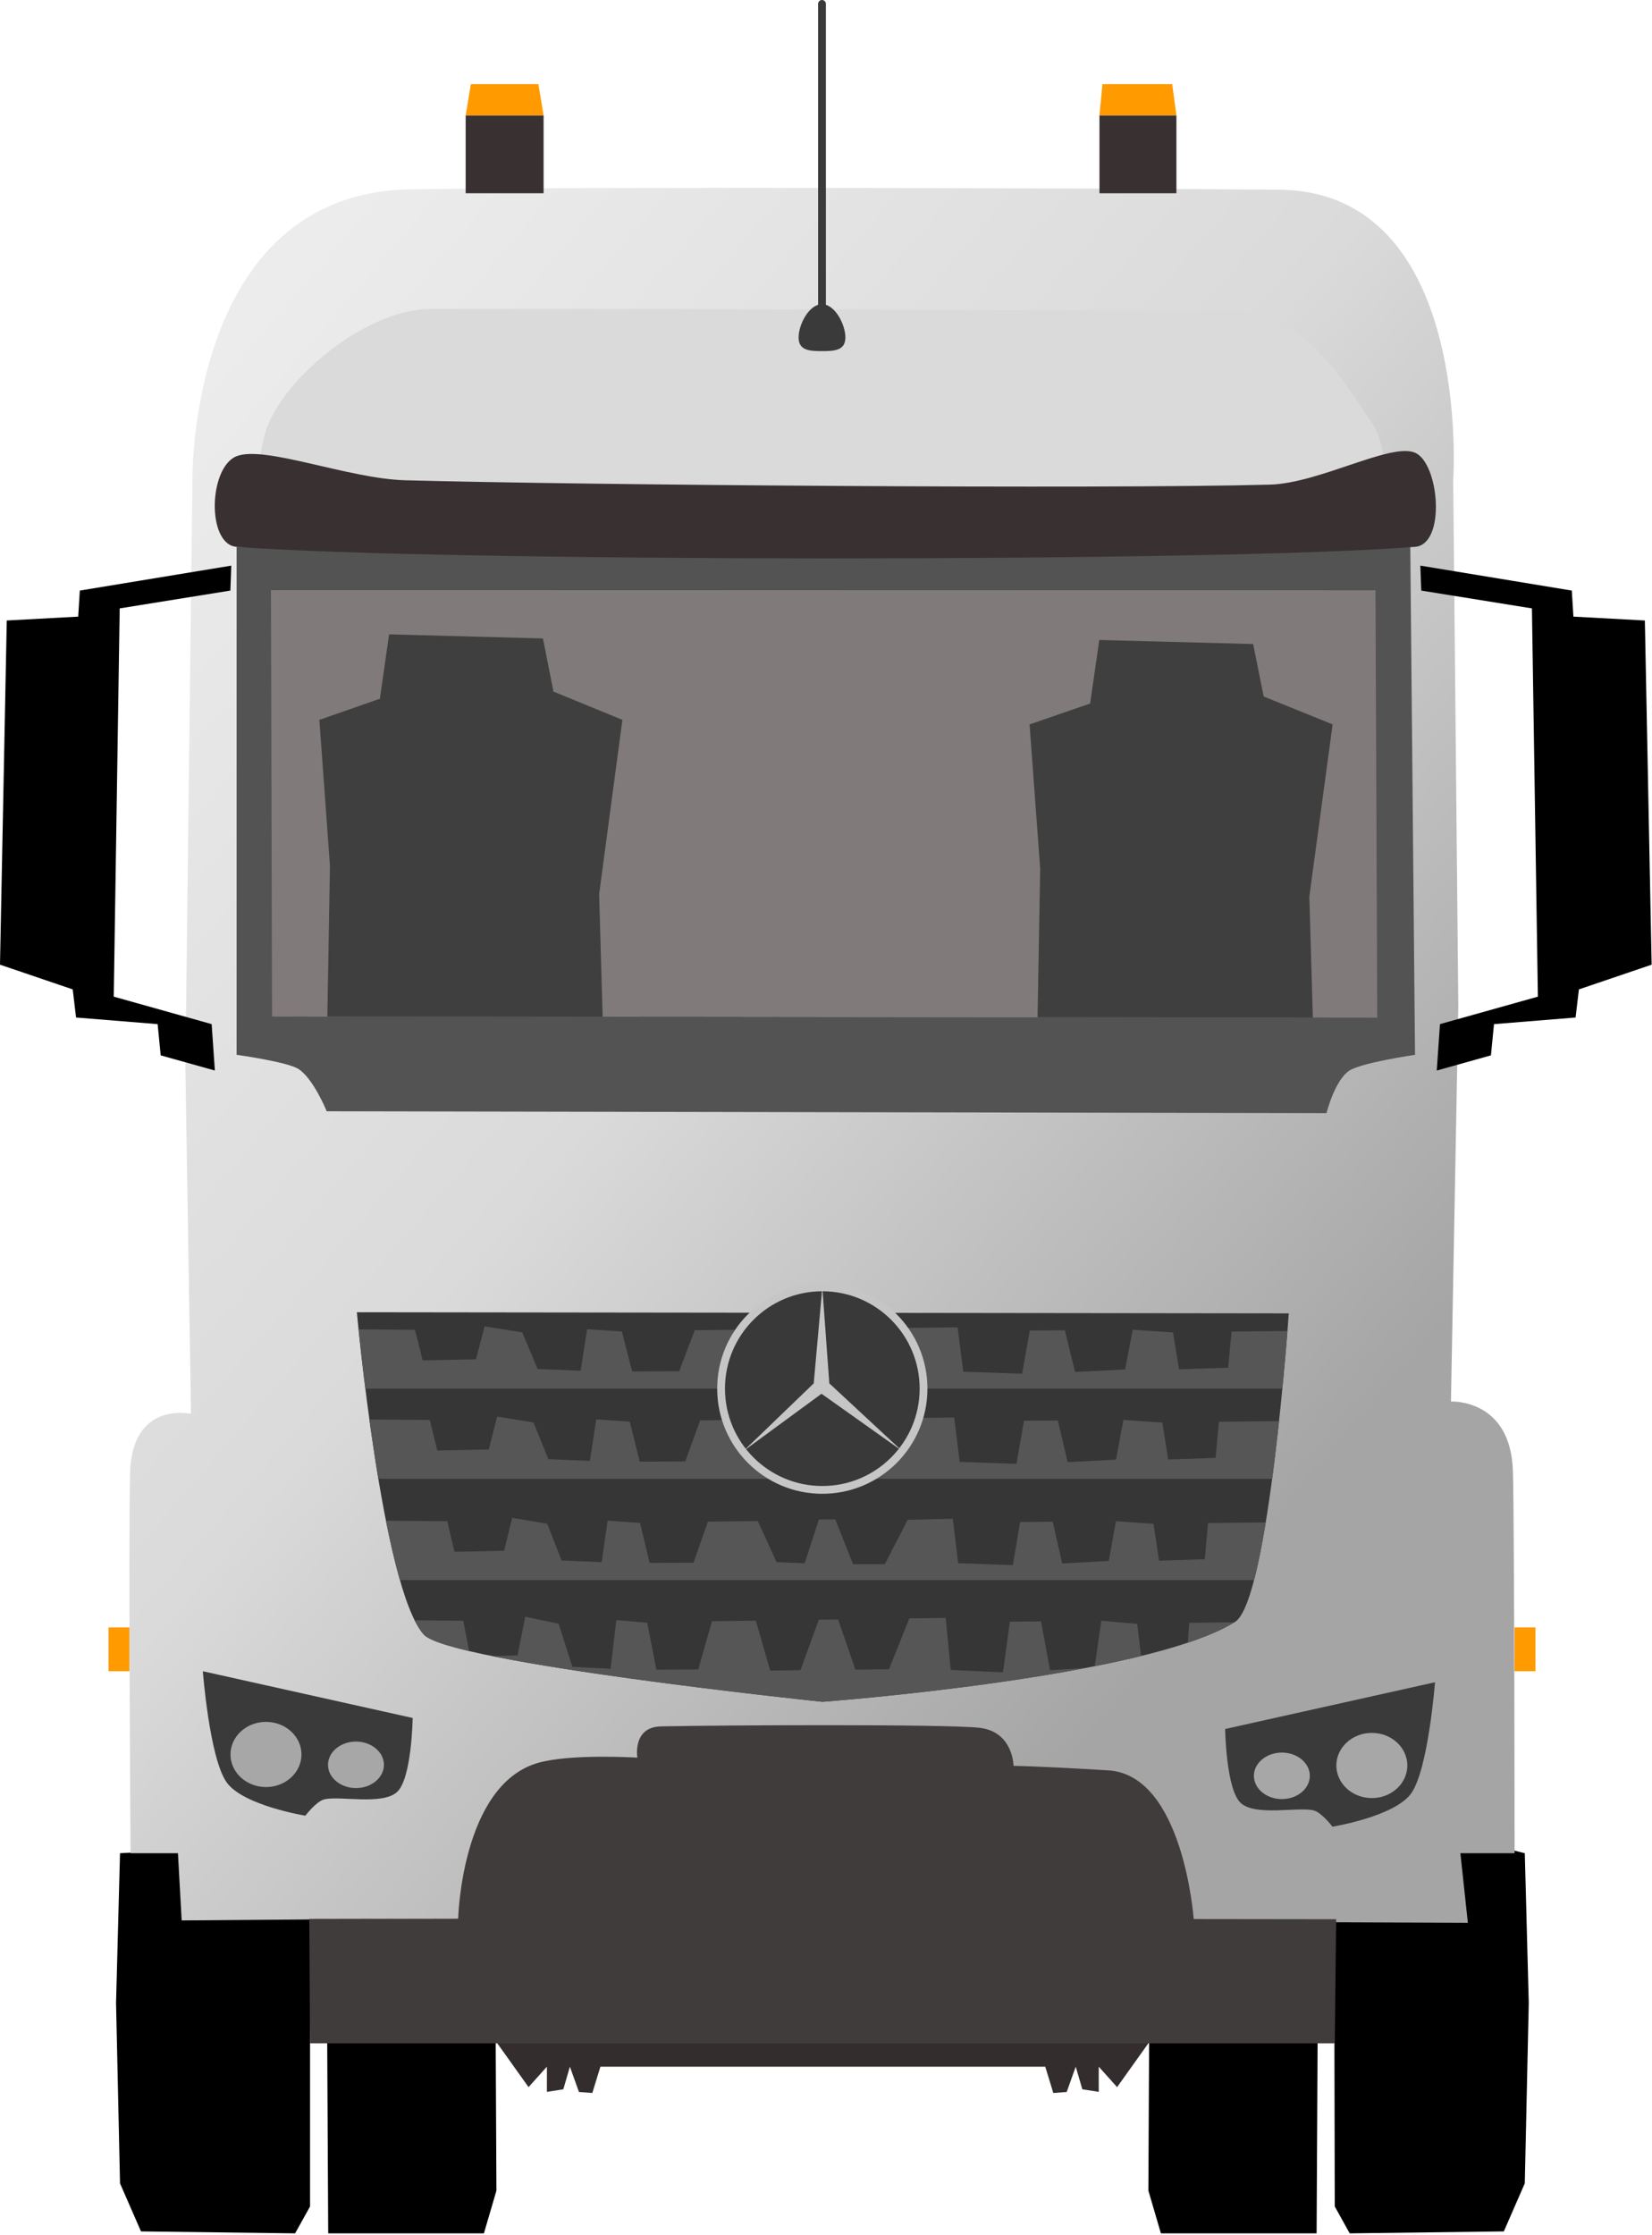
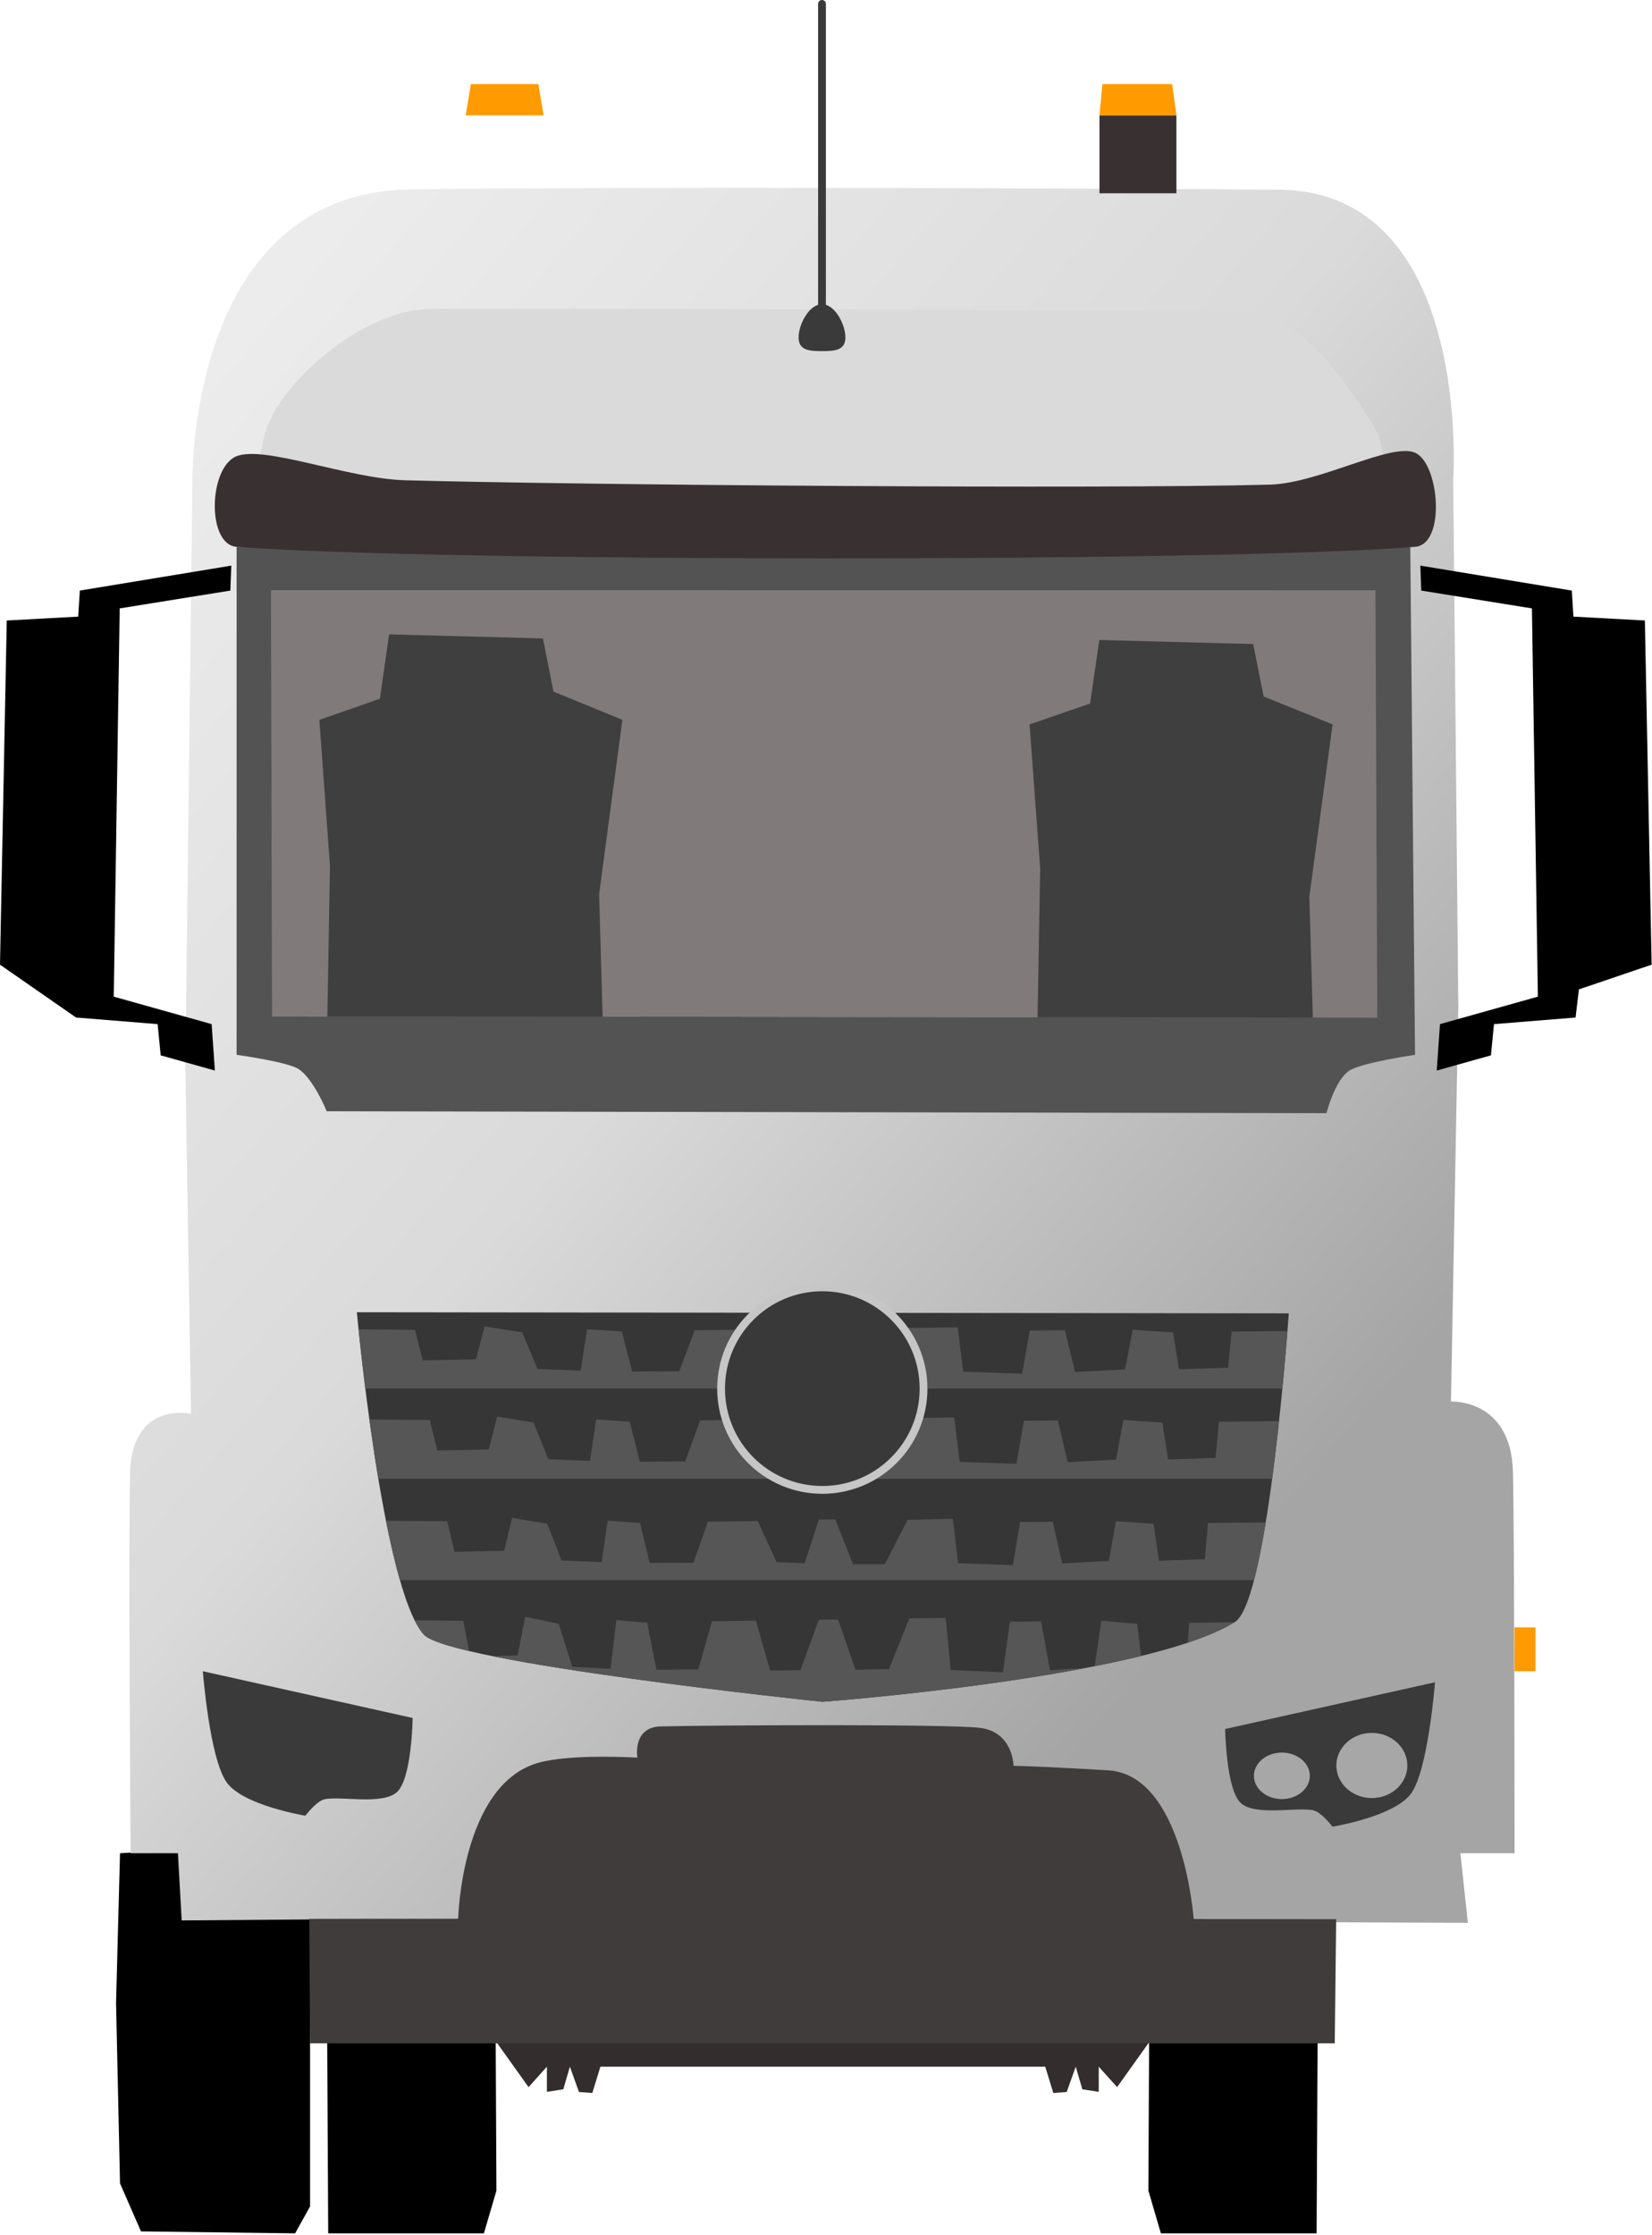
<svg xmlns="http://www.w3.org/2000/svg" width="100%" height="100%" viewBox="0 0 318 430" version="1.1" xml:space="preserve" style="fill-rule:evenodd;clip-rule:evenodd;stroke-linecap:round;stroke-linejoin:round;stroke-miterlimit:1.5;">
  <g transform="matrix(1,0,0,1,-70.362,-17.809)">
    <path d="M97.5,447.18L93.465,437.933L92.701,403.228L93.464,374.412L107.521,373.578L107.645,385.641L130.046,385.587L130.046,442.38L127.168,447.557L97.5,447.18Z" />
    <g transform="matrix(-1,0,0,1,457.34,0)">
-       <path d="M97.5,447.18L93.465,437.933L92.701,403.228L93.464,374.412L108.419,370.657L108.601,384.937L130.159,386.222L130.046,442.38L127.168,447.557L97.5,447.18Z" />
-     </g>
+       </g>
    <path d="M133.539,447.557L163.512,447.557L165.922,439.328L165.782,410.984L133.348,410.984L133.539,447.557Z" />
    <g transform="matrix(-1,0,0,1,457.34,0)">
      <path d="M133.539,447.557L163.512,447.557L165.922,439.328L165.782,410.984L133.348,410.984L133.539,447.557Z" />
    </g>
    <path d="M155.845,386.949L105.331,387.343L104.614,374.412L95.496,374.412C95.496,374.412 95.069,315.592 95.396,301.371C95.72,287.251 107.132,289.861 107.132,289.861L106.046,223.304L107.39,111.334C107.39,111.334 105.906,54.788 149.635,54.227C188.377,53.73 281.85,54.019 316.541,54.312C353.937,54.629 350.095,110.278 350.095,110.278L351.076,211.453L349.662,287.495C349.662,287.495 361.181,286.88 361.59,300.941C361.879,310.875 361.909,374.412 361.909,374.412L351.479,374.412L352.916,387.808L155.845,386.949Z" style="fill:url(#_Linear1);" />
-     <rect x="160" y="40" width="15" height="15" style="fill:rgb(57,49,49);" />
    <g transform="matrix(1,0,0,1,121.722,0)">
      <rect x="160.278" y="40" width="14.815" height="15" style="fill:rgb(57,49,49);" />
    </g>
    <path d="M160,40L161,34L174,34L175,40L160,40Z" style="fill:rgb(255,154,0);" />
    <g transform="matrix(1,0,0,1,121.722,0)">
      <path d="M160.278,40L160.857,34L174.278,34L175.093,40L160.278,40Z" style="fill:rgb(255,154,0);" />
    </g>
    <path d="M130.046,410.984L327.294,410.984L327.566,387.108L300.139,387.072C300.139,387.072 298.172,359.322 283.666,358.46C269.161,357.598 265.463,357.598 265.463,357.598C265.463,357.598 265.418,350.985 258.847,350.267C252.276,349.55 209.401,349.752 197.586,350.004C192.045,350.122 193.05,356.018 193.05,356.018C193.05,356.018 180.139,355.212 173.858,357.047C159.186,361.332 158.557,386.989 158.557,386.989L129.894,387.043" style="fill:rgb(65,60,60);" />
    <path d="M139.056,270.313L318.445,270.529C318.445,270.529 314.612,325.793 308.121,329.88C291.028,340.642 228.67,345.273 228.67,345.273C228.67,345.273 156.768,337.792 151.92,332.316C143.893,323.25 139.056,270.313 139.056,270.313Z" style="fill:rgb(54,54,54);" />
    <clipPath id="_clip2">
      <path d="M139.056,270.313L318.445,270.529C318.445,270.529 314.612,325.793 308.121,329.88C291.028,340.642 228.67,345.273 228.67,345.273C228.67,345.273 156.768,337.792 151.92,332.316C143.893,323.25 139.056,270.313 139.056,270.313Z" />
    </clipPath>
    <g clip-path="url(#_clip2)">
      <g transform="matrix(1.008,0,0,1,-1.05,0)">
        <path d="M135.683,273.582L150.077,273.696L151.565,279.575L161.738,279.37L163.387,273.036L170.572,274.178L173.511,281.235L181.727,281.562L182.962,273.577L189.597,274.019L191.569,281.709L200.558,281.668L203.509,273.774L253.718,273.219L254.804,281.758L266.028,282.139L267.507,273.84L274.2,273.789L276.145,281.811L285.7,281.327L287.156,273.684L294.858,274.199L295.997,281.291L305.377,280.993L306.038,274.033L318.445,273.914L316.62,285.012L139.056,285.012L135.683,273.582Z" style="fill:rgb(86,86,86);" />
      </g>
      <g transform="matrix(0.974,0,0,1,6.918,17.35)">
        <path d="M135.683,273.582L150.077,273.696L151.565,279.575L161.738,279.37L163.387,273.036L170.572,274.178L173.511,281.235L181.727,281.562L182.962,273.577L189.597,274.019L191.569,281.709L200.558,281.668L203.509,273.774L253.718,273.219L254.804,281.758L266.028,282.139L267.507,273.84L274.2,273.789L276.145,281.811L285.7,281.327L287.156,273.684L294.858,274.199L295.997,281.291L305.377,280.993L306.038,274.033L318.445,273.914L316.62,285.012L139.056,285.012L135.683,273.582Z" style="fill:rgb(86,86,86);" />
      </g>
      <g transform="matrix(0.939,0,0,1,15.533,36.837)">
        <path d="M135.683,273.582L150.077,273.696L151.565,279.575L161.738,279.37L163.387,273.036L170.572,274.178L173.511,281.235L181.727,281.562L182.962,273.577L189.597,274.019L191.569,281.709L200.558,281.668L203.509,273.774L213.738,273.661L217.583,281.553L223.343,281.776L226.269,273.353L229.621,273.337L233.26,281.958L239.782,281.954L244.467,273.415L253.718,273.219L254.804,281.758L266.028,282.139L267.507,273.84L274.2,273.789L276.145,281.811L285.7,281.327L287.156,273.684L294.858,274.199L295.997,281.291L305.377,280.993L306.038,274.033L318.445,273.914L316.62,285.012L139.056,285.012L135.683,273.582Z" style="fill:rgb(86,86,86);" />
      </g>
      <g transform="matrix(0.896,0,0,1.174,25.069,8.367)">
        <path d="M135.683,273.582L150.077,273.696L151.565,279.575L161.738,279.37L163.387,273.036L170.572,274.178L173.511,281.235L181.727,281.562L182.962,273.577L189.597,274.019L191.569,281.709L200.558,281.668L203.509,273.774L212.935,273.67L216.008,281.859L222.521,281.787L226.464,273.52L230.6,273.475L234.328,281.709L241.539,281.629L245.913,273.306L253.718,273.219L254.804,281.758L266.028,282.139L267.507,273.84L274.2,273.789L276.145,281.811L285.7,281.327L287.156,273.684L294.858,274.199L295.997,281.291L305.377,280.993L306.038,274.033L318.445,273.914L315.996,288.859L138.432,288.859L135.683,273.582Z" style="fill:rgb(86,86,86);" />
      </g>
    </g>
    <path d="M291.416,410.984L285.395,419.418L281.862,415.483L281.864,420.329L278.704,419.836L277.436,415.483L275.694,420.353L273.119,420.547L271.565,415.483L185.936,415.483L184.382,420.547L181.807,420.353L180.064,415.483L178.797,419.836L175.636,420.329L175.639,415.483L172.106,419.418L166.084,410.984L291.416,410.984Z" style="fill:rgb(51,45,45);" />
    <circle cx="228.652" cy="285.012" r="19.486" style="fill:rgb(57,57,57);stroke:rgb(198,198,198);stroke-width:1.5px;" />
-     <path d="M227,284L228.652,265.525L230,284L244,297L228.5,286L213.5,297L227,284Z" style="fill:rgb(198,198,198);" />
    <g transform="matrix(1.013,0,0,1,-3.957,0)">
      <path d="M122.727,213.354L335.474,213.602L335.128,131.449L122.519,131.449L122.727,213.354Z" style="fill:rgb(129,122,122);" />
    </g>
    <g transform="matrix(1,0,0,1.185,0,-25.927)">
      <path d="M133.35,203.155L133.878,177.52L131.838,153.802L143.489,150.366L145.261,139.914L174.878,140.581L176.901,149.21L190.171,153.798L185.692,182.106L186.398,202.988L133.35,203.155Z" style="fill:rgb(63,63,63);" />
    </g>
    <g transform="matrix(1,0,0,1.17,136.711,-22.744)">
      <path d="M133.35,203.155L133.878,177.52L131.838,153.802L143.489,150.366L145.261,139.914L174.878,140.581L176.901,149.21L190.171,153.798L185.692,182.106L186.398,202.988L133.35,203.155Z" style="fill:rgb(63,63,63);" />
    </g>
    <path d="M341.835,123.035L342.745,220.781C342.745,220.781 332.391,222.288 330.063,223.847C327.271,225.718 325.706,232.005 325.706,232.005L133.251,231.641C133.251,231.641 130.676,225.301 127.786,223.491C125.582,222.111 115.907,220.781 115.907,220.781L115.907,123.035L341.835,123.035ZM122.727,213.354L335.474,213.602L335.128,131.449L122.519,131.449L122.727,213.354Z" style="fill:rgb(83,83,83);" />
    <path d="M343.771,126.649L343.947,131.449L365.249,134.878L366.394,209.587L347.549,214.874L346.928,223.804L357.358,220.883L357.947,214.874L373.651,213.602L374.291,208.19L388.291,203.434L386.988,137.207L373.235,136.462L372.924,131.449L343.771,126.649Z" />
    <g transform="matrix(-1,0,0,1,458.652,0)">
-       <path d="M343.771,126.649L343.947,131.449L365.249,134.878L366.394,209.587L347.549,214.874L346.928,223.804L357.358,220.883L357.947,214.874L373.651,213.602L374.291,208.19L388.291,203.434L386.988,137.207L373.235,136.462L372.924,131.449L343.771,126.649Z" />
+       <path d="M343.771,126.649L343.947,131.449L365.249,134.878L366.394,209.587L347.549,214.874L346.928,223.804L357.358,220.883L357.947,214.874L373.651,213.602L388.291,203.434L386.988,137.207L373.235,136.462L372.924,131.449L343.771,126.649Z" />
    </g>
    <path d="M228.591,77.351C228.591,77.351 175.717,77.189 153.244,77.261C140.204,77.304 123.767,91.696 121.285,101.54C118.802,111.385 118.962,119.687 118.962,119.687L336.909,119.897C336.909,119.897 338.435,104.977 334.507,99.282C329.657,92.247 321.732,77.849 307.805,77.689C293.879,77.529 228.591,77.351 228.591,77.351" style="fill:rgb(218,218,218);" />
    <path d="M115.907,123.035C153.713,125.943 304.939,126.055 342.745,123.035C348.765,122.555 347.402,106.915 342.745,104.92C338.089,102.925 324.339,110.803 314.807,111.063C282.405,111.947 181.485,111.135 148.335,110.223C137.42,109.923 121.312,103.457 115.907,105.592C110.502,107.727 110.11,122.59 115.907,123.035Z" style="fill:rgb(57,49,49);" />
    <path d="M228.591,76.342C231.077,76.342 233.096,80.25 233.096,82.737C233.096,85.223 231.077,85.373 228.591,85.373C226.104,85.373 224.085,85.223 224.085,82.737C224.085,80.25 226.104,76.342 228.591,76.342Z" style="fill:rgb(58,58,58);" />
    <path d="M228.591,76.342L228.591,18.559" style="fill:none;stroke:rgb(58,58,58);stroke-width:1.5px;" />
    <path d="M109.404,339.391C109.404,339.391 110.693,356.13 113.983,360.763C117.161,365.238 129.144,367.187 129.144,367.187C129.144,367.187 131.209,364.457 132.75,364.058C135.692,363.298 143.954,365.237 146.795,362.625C149.636,360.013 149.798,348.386 149.798,348.386L109.404,339.391Z" style="fill:rgb(58,58,58);" />
    <clipPath id="_clip3">
-       <path d="M109.404,339.391C109.404,339.391 110.693,356.13 113.983,360.763C117.161,365.238 129.144,367.187 129.144,367.187C129.144,367.187 131.209,364.457 132.75,364.058C135.692,363.298 143.954,365.237 146.795,362.625C149.636,360.013 149.798,348.386 149.798,348.386L109.404,339.391Z" />
-     </clipPath>
+       </clipPath>
    <g clip-path="url(#_clip3)">
      <ellipse cx="138.883" cy="357.4" rx="6.132" ry="5.225" style="fill:rgb(167,167,167);stroke:rgb(58,58,58);stroke-width:1.5px;" />
      <ellipse cx="121.563" cy="355.408" rx="7.58" ry="7.022" style="fill:rgb(167,167,167);stroke:rgb(58,58,58);stroke-width:1.5px;" />
    </g>
    <g transform="matrix(-1,0,0,1,455.996,2.119)">
      <path d="M109.404,339.391C109.404,339.391 110.693,356.13 113.983,360.763C117.161,365.238 129.144,367.187 129.144,367.187C129.144,367.187 131.209,364.457 132.75,364.058C135.692,363.298 143.954,365.237 146.795,362.625C149.636,360.013 149.798,348.386 149.798,348.386L109.404,339.391Z" style="fill:rgb(58,58,58);" />
      <clipPath id="_clip4">
        <path d="M109.404,339.391C109.404,339.391 110.693,356.13 113.983,360.763C117.161,365.238 129.144,367.187 129.144,367.187C129.144,367.187 131.209,364.457 132.75,364.058C135.692,363.298 143.954,365.237 146.795,362.625C149.636,360.013 149.798,348.386 149.798,348.386L109.404,339.391Z" />
      </clipPath>
      <g clip-path="url(#_clip4)">
        <ellipse cx="138.883" cy="357.4" rx="6.132" ry="5.225" style="fill:rgb(167,167,167);stroke:rgb(58,58,58);stroke-width:1.5px;" />
        <ellipse cx="121.563" cy="355.408" rx="7.58" ry="7.022" style="fill:rgb(167,167,167);stroke:rgb(58,58,58);stroke-width:1.5px;" />
      </g>
    </g>
    <rect x="361.909" y="330.956" width="4.019" height="8.435" style="fill:rgb(255,154,0);" />
    <g transform="matrix(1,0,0,1,-270.655,0)">
-       <rect x="361.909" y="330.956" width="4.019" height="8.435" style="fill:rgb(255,154,0);" />
-     </g>
+       </g>
  </g>
  <defs>
    <linearGradient id="_Linear1" x1="0" y1="0" x2="1" y2="0" gradientUnits="userSpaceOnUse" gradientTransform="matrix(223.796,194.562,-194.562,223.796,113.62,88.467)">
      <stop offset="0" style="stop-color:rgb(236,236,236);stop-opacity:1" />
      <stop offset="0.5" style="stop-color:rgb(218,218,218);stop-opacity:1" />
      <stop offset="1" style="stop-color:rgb(165,165,165);stop-opacity:1" />
    </linearGradient>
  </defs>
</svg>